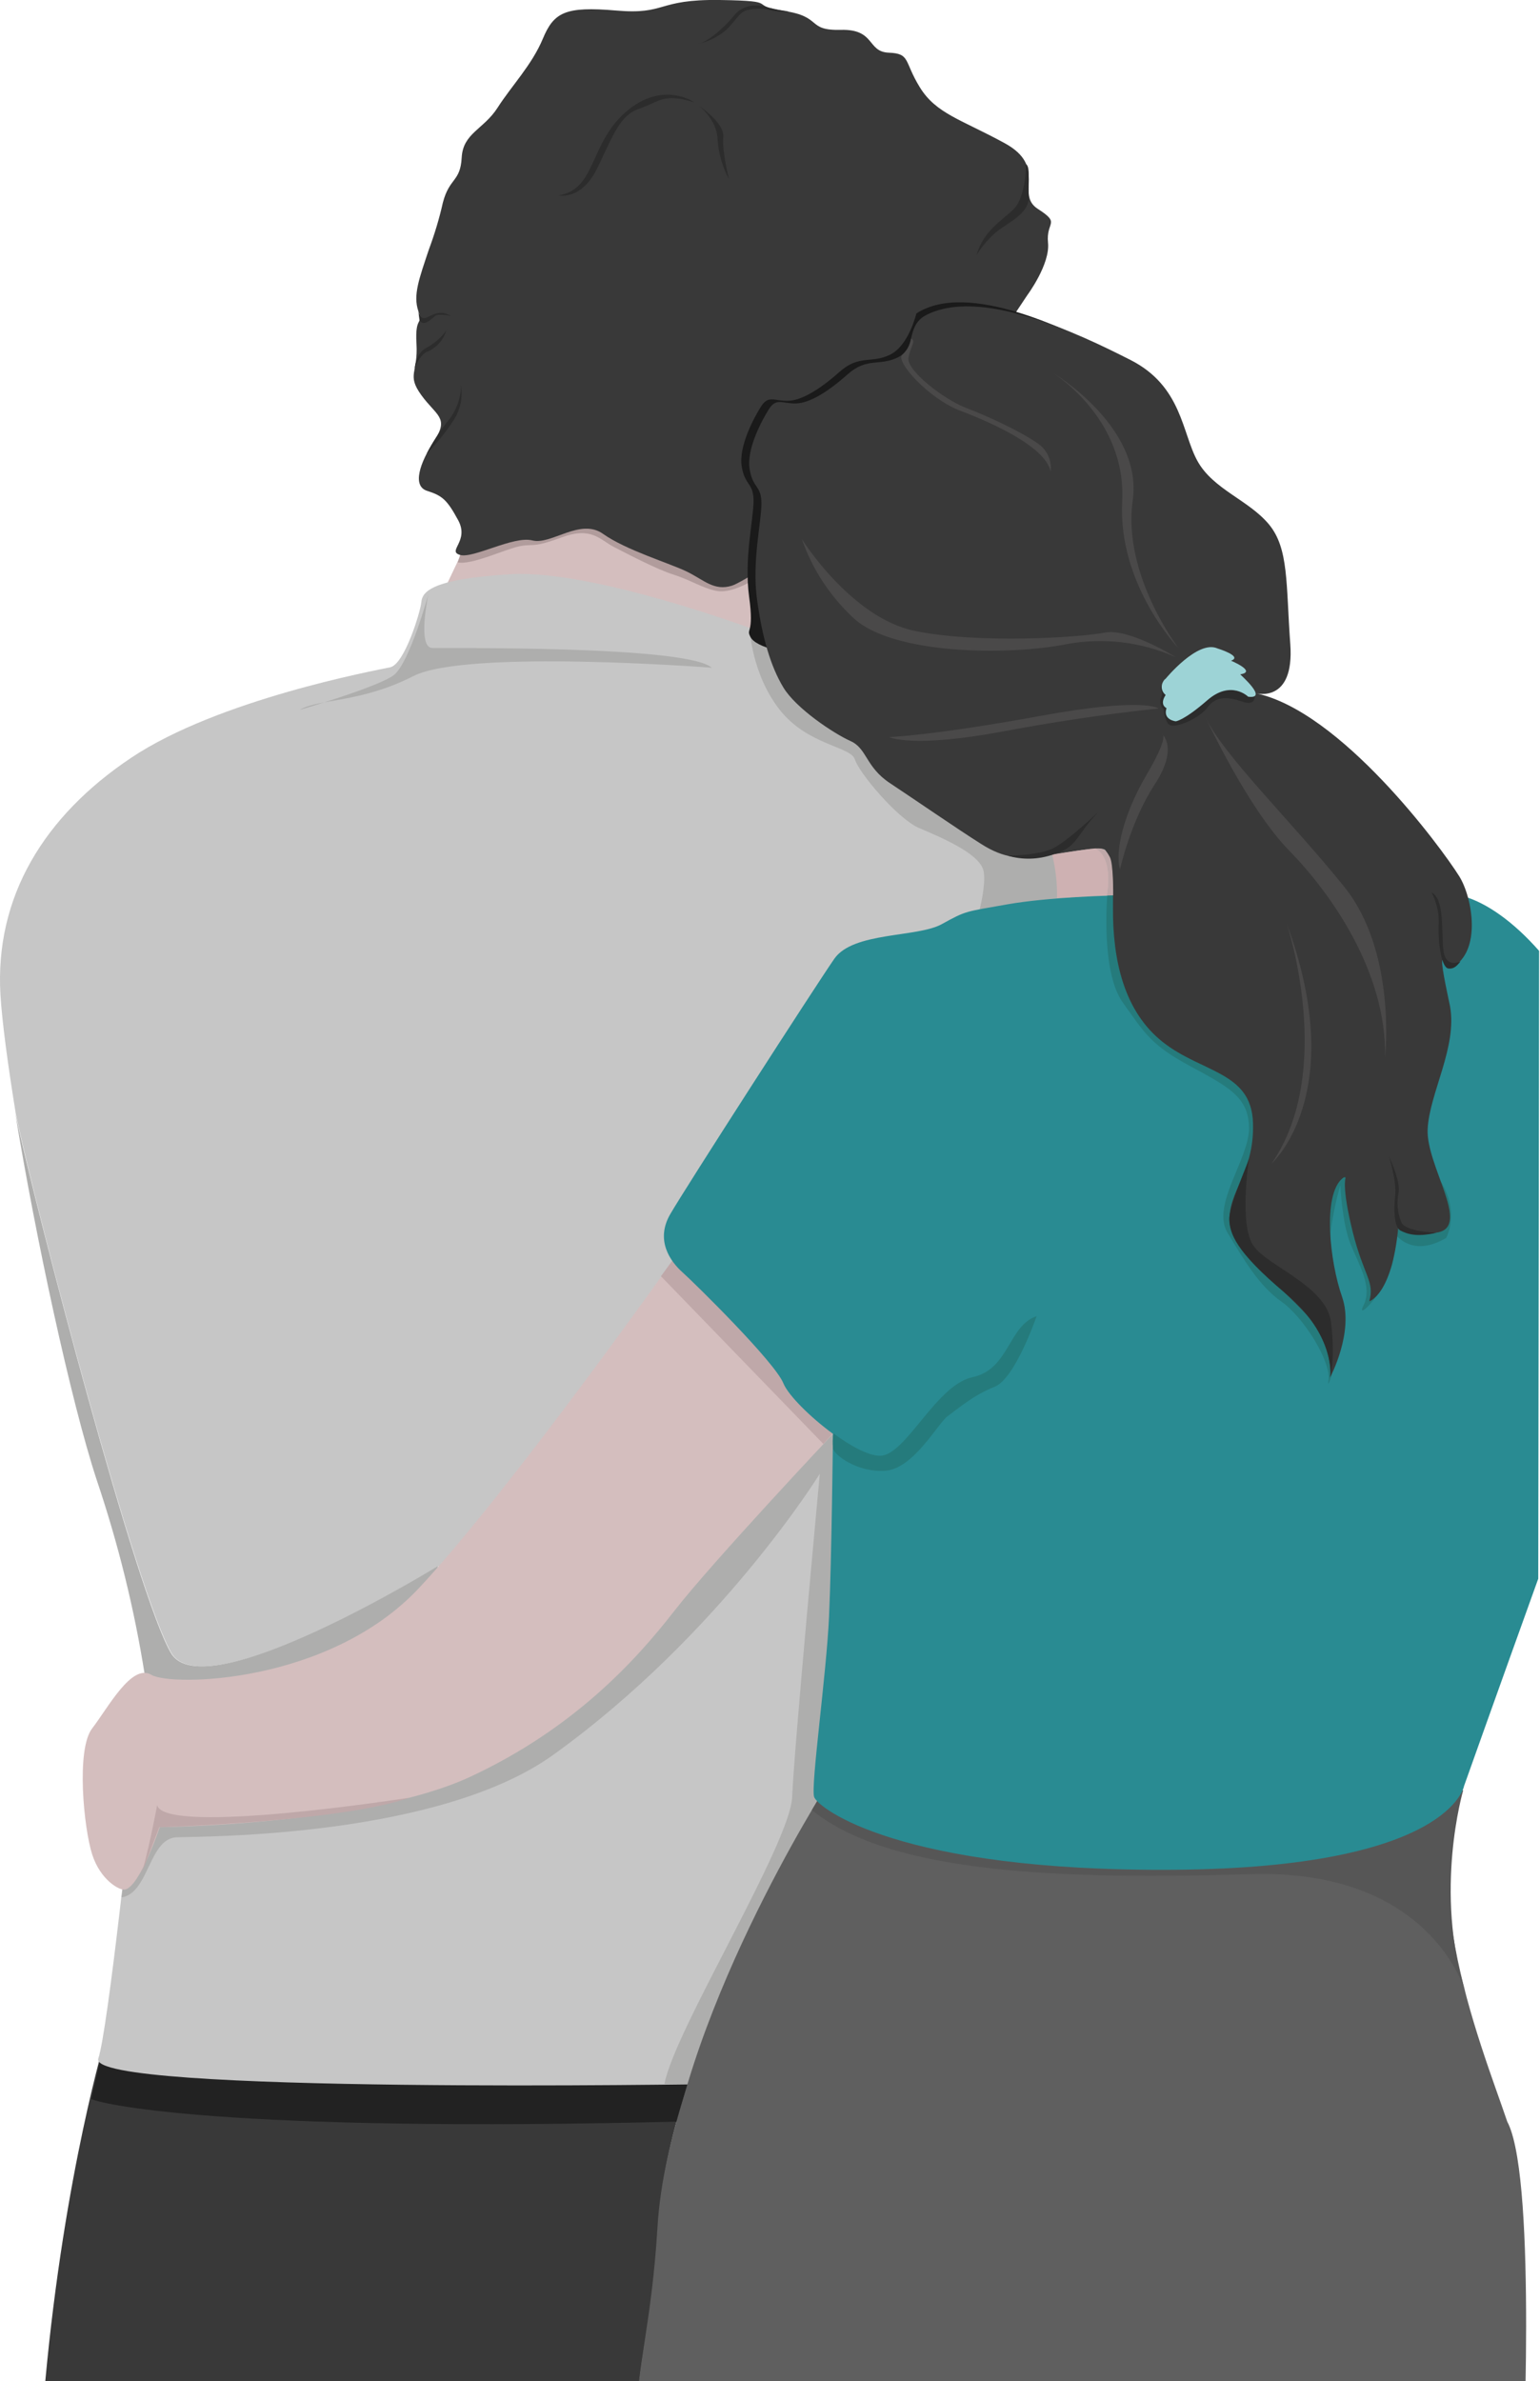
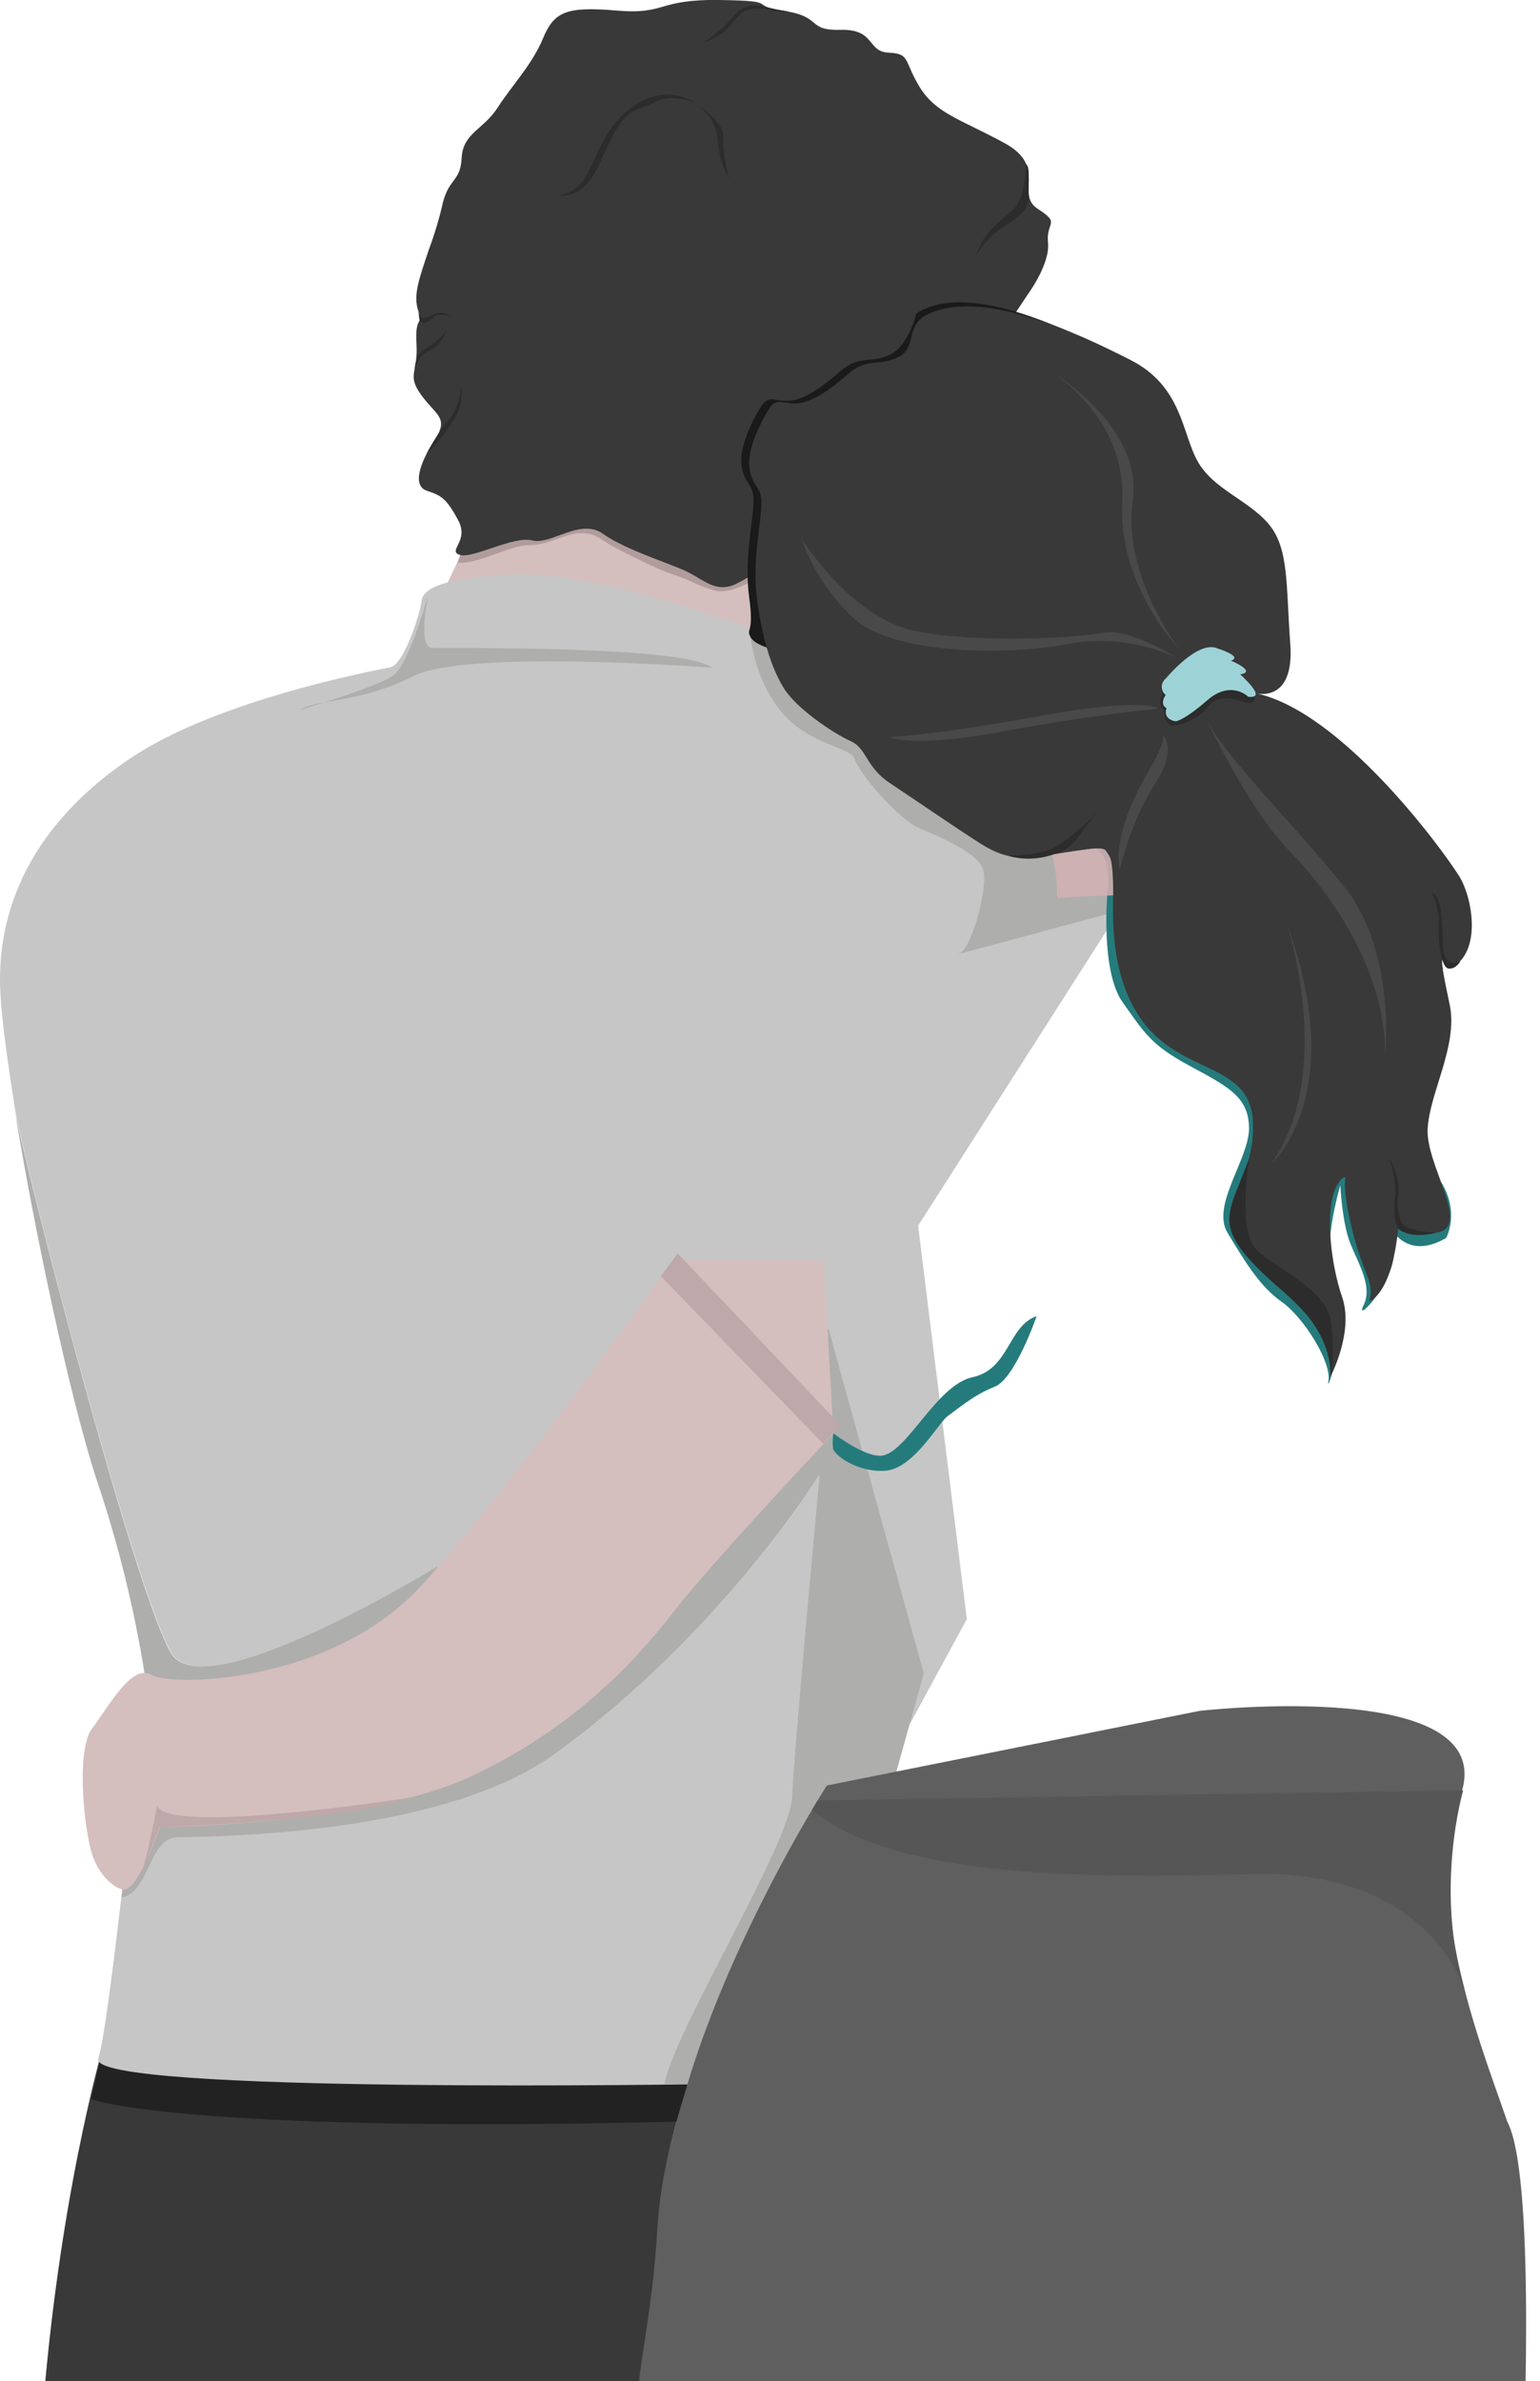
<svg xmlns="http://www.w3.org/2000/svg" version="1.1" id="Group_328" x="0" y="0" viewBox="0 0 350.9 542.4" xml:space="preserve">
  <style>.st0{fill:#393939}.st2{fill:#d4bebe}.st5{fill:#aeaead}.st7{fill:#5f5f5f}.st9{fill:#bfa8a9}.st11{fill:#257b7c}.st12{fill:#4a4949}.st14{fill:#2c2c2c}</style>
  <path id="Path_1222" class="st0" d="M150.1 506.5c.6-10.5 3.3-21.8 6.9-32.7L24.2 463.6s-9.5 31.1-13.9 79c41.6.1 85.4 4.7 135 7.6-.4-9.9 3.6-22.3 4.8-43.7z" />
  <path id="Path_1223" d="M157.2 483.2C49.4 486 22.1 479 20.8 478.1l2.3-10 135.2 4.5" fill="#222" />
  <g id="Group_327">
    <path id="Path_1224" class="st2" d="M101.1 134.6l10.7-22.5 66 9 2.6 28.6" />
    <path id="Path_1225" d="M170.8 132.6s-4.3 2.6-7.5 2-6-2.5-9.8-3.7-10.3-4.6-13.6-6.3-5.1-4.7-11.9-2.2-6.3 1.4-9.5 2-11.1 4.4-14.2 3.7l1.4-4.3 27.2-8.2 34 7.3 3.9 7.5" fill="#b19c9c" />
    <path id="Path_1226" class="st0" d="M234.1 67.2s5.2-7 4.7-11.9 3-4.3-2.3-7.7 2.3-9.6-7.6-15-15.6-6.7-19.3-12.7-2.1-7.7-7.1-7.9-3-5.4-10.9-5.2-4.1-3-12.9-4.3S178.5.2 164 0s-12 3.4-23.6 2.4-14.2.4-16.7 6.4-7.1 10.7-10.3 15.7-7.9 5.8-8.2 11.4-2.8 4.5-4.3 10.3c-.8 3.6-1.9 7.2-3.2 10.7-2.2 6.6-3.6 10.3-2.4 13.9s-.8.8-.4 7.5-2.3 7 1.1 11.7 6.4 5.1 3 10.3-5.1 10.4-1.7 11.5 4.5 1.9 7.1 6.7-2.6 7 .4 7.9 12.2-4.4 16.5-3.3 10.9-5.2 16.1-1.5 15.2 6.7 19.1 8.6 6.2 4.5 10.3 3.2 39.9-25.1 39.9-25.1" />
    <path id="Path_1227" d="M97.7 369.5l2.2-12.8s-53.1 32.7-60.8 19.9S8.3 276.1 3.6 253.7C1.8 242.6.5 233 .1 226.6c-1.3-22.3 9.9-40.7 29.8-54s55.7-19.9 59-20.6 6.9-12.7 7.1-14.8 1.5-5.3 20.4-6.4 56 12.8 56 12.8l19.9 6 56 28.4 9.4 25.3-48.5 75.9 11.1 89.6-57.5 105.9s-143.2 2.4-140.4-5.8c2.2-6.6 7.7-58.1 9.8-78.8l15.3 6.1 50.2-26.7z" fill="#c6c6c6" />
    <path id="Path_1228" class="st5" d="M22 337c-5.9-18-13.9-55.3-18.5-83.3C8.3 276.1 31.3 363.8 39 376.6s60.8-19.9 60.8-19.9l-2.2 12.8-50.2 26.8-15.3-6.1c.5-5.3.9-8.6.9-8.6-2.4-15.2-6.1-30.1-11-44.6z" />
    <path id="Path_1229" class="st5" d="M162.2 152.1s-55.8-4.3-68 1.9-21.6 5.1-25.9 7.7c0 0 17.8-5.2 21.4-7.9s7.9-18.4 7.9-18.4-2.6 12.1.9 12.2 57.9-.6 63.7 4.5z" />
    <path id="Path_1230" class="st5" d="M170.8 143.1s.4 10.3 6.8 18.5 16.3 8.4 17.2 11.4 9.7 13.5 14.6 15.6 13.3 5.6 14.6 9.4-2.6 18.4-5.6 19.3 49.4-13.3 49.4-13.3l-25.6-21.4-45.7-25.5-25.7-14z" />
    <path id="Path_1231" d="M255.7 81.4c-11.8-6-35-17.7-46.9-10 0 0-1.7 7.3-6 9.4s-7-.1-11.5 3.9-8.6 6.5-11.7 6.6-4.5-1.4-6.2 1.3-5.1 9.1-4.4 13.6 2.7 3.7 2.7 7.9-2.2 13.2-1 21.9-.8 7 .3 9.1c2.6 5 28.2 5.3 32 7s2.8-.4 8.4 3.3" fill="#1a1a1a" />
    <path id="Path_1232" class="st5" d="M30 414.7l-2.3 17.5c6.3-1 6.2-13.5 12.6-13.7s59.7 0 85.8-18.8c38.1-27.4 60.7-64 60.7-64s-5.9 63-6.3 73.6-26.9 53.3-29.1 65.4h32.9l26.2-93.5-21.7-78.5-38.8 37.5-89.4 57.5-33.2 18.4" />
    <path id="Path_1233" class="st7" d="M188.4 406.7s-34.6 54-37.1 95.9 57.1 2.2 86.3 0 70.6-4.2 81.5-2.2c11 2 28.1-1.1 25.9-11.8s-22.4-52-12.3-79.4-59.3-19.5-59.3-19.5" />
    <path id="Path_1234" d="M333.4 407.8s-6.8 23.1.6 46.2c0 0-7.5-28.3-48.9-27.1s-81.9.3-100.1-14.6l1.3-2.2" fill="#565656" />
    <path id="Path_1235" class="st2" d="M189.9 326.5s-27.6 29.3-36.3 40.5-22.8 26.7-46.4 37.7-70.8 11.5-70.8 11.5-4.5 13.5-7.9 14.2c-1.2.3-5.6-2.1-7.5-8s-3.7-23.9 0-28.7 9-14.9 13.5-12.2 40.5 2.1 61-19.8 57.8-74.6 57.8-74.6h34.4" />
    <path id="Path_1236" class="st9" d="M150.6 290.7l3.8-5.2 37.1 39.1-3.9 4.3-37-38.2z" />
-     <path id="Path_1237" d="M253.7 204s-14.6.3-24.2 2-9.3 1.4-14.9 4.5-20.2 1.7-24.5 7.9-34 52.3-37.4 58.2 0 10.7 2.8 13.2 21.1 20.5 23 25.3c1.1 2.7 6.1 7.7 11.3 11.5 0 0-.3 28.5-.9 41.7s-4.2 38.5-3.4 41 19.4 17.1 82.2 16.6 65.9-19.1 65.9-19.1 7-19.7 16.9-47.2l.2-143c-5.8-6.6-11.9-10.9-17.1-12.4-12.2-3.9-79.9-.2-79.9-.2z" fill="#298b92" />
    <path id="Path_1238" class="st11" d="M328.4 269.3c4.3 7.1 1.1 12.7 1.1 12.7-10.2 5.9-13.6-4.2-13.6-4.2s2.7 1.9 1.6 8.9-8.9 14.8-6.8 10.6-1.1-9.3-3-14-2.3-13.3-2.3-13.3-4.9 16.2-1.2 23.5-2.2 25.3-1.5 21-5.7-14.5-10.7-18-8.5-9.4-12.3-15.7 5-16.9 4.9-23.9-4.6-9.3-13.5-14.1-10.3-7.5-15.3-14.5-3.5-24.3-3.5-24.3l2.2-.1" />
    <path id="Path_1239" class="st0" d="M210.6 72c-4.2 2.7-1.7 7.3-6 9.4s-7-.1-11.5 3.9-8.6 6.5-11.7 6.6-4.5-1.4-6.2 1.3-5.1 9.1-4.4 13.6 2.7 3.7 2.7 7.9-2.2 13.2-1 21.9 3.1 15.2 6 20 11.5 10.5 15.3 12.2 3.4 5.9 9 9.6 15.3 10.4 20.7 13.8c5.3 3.4 9.1 3.5 14.2 2.8s13.5-2.5 14.2-1.3c.7 1.3 1.8.8 1.7 12.9s2.5 23.8 11.4 30.8 20.1 6.7 20.5 18.3-5.9 15.7-5.3 22.9 15.9 17.3 19.8 23.9 3.1 11.2 3.1 11.2 5.5-10.3 2.7-18.3-4.5-23.2.1-27c.6-.5.7-.1.7-.1s-.9 2.1 1.6 12.2 5.1 11.4 3.8 15.9c0 0 5.1-1.3 6.6-16.7 0 0 1.7 2.5 9.1 1s-2.8-15.3-2.4-23.5 6.8-18.7 5.1-28c-.3-1.5-1.9-8.6-1.8-10.2.1-1.4.4 2.3 2.2 1.4 6.9-3.7 4.7-16 1.7-20.8-4.2-6.7-27-37.6-46.4-41.7 0 0 8.9 2.5 7.9-11.2s-.3-21.8-4.9-27.3-12.6-7.9-16.2-14.3S269.4 88 257.6 82s-34.6-16.9-47-10z" />
    <path id="Path_1240" class="st12" d="M267.9 149.7c-7.8-3.5-16.4-4.5-24.7-3-13.5 2.7-39.6 2.4-48.6-5.8-5.4-5-9.5-11.2-11.9-18.1 0 0 11.2 17.9 25.7 20.9s37.8 1.5 43.3.4 16.2 5.6 16.2 5.6z" />
    <path id="Path_1241" class="st12" d="M239.7 84.8s17 10.3 16 29.4 12.8 33.4 12.8 33.4-12.8-16.7-10.4-33.6-18.4-29.2-18.4-29.2z" />
    <path id="Path_1242" class="st12" d="M274.6 163.2s9.6 20.8 19.1 30.5 22.3 27.7 21.9 47.2c0 0 2.7-24-9.3-38.9s-27.8-30.2-31.7-38.8z" />
    <path id="Path_1243" class="st12" d="M293.2 210.4s11.2 33.6-3.5 54.7c-.1 0 17.9-15.6 3.5-54.7z" />
    <path id="Path_1244" class="st12" d="M264 161.4s-14.6 1.3-35.4 5.2-26 1.3-26 1.3 10.3-.4 34.3-4.8 27.1-1.7 27.1-1.7z" />
    <path id="Path_1245" class="st12" d="M264.8 167.2s1.8.2-3.5 9.2-7.3 17.6-6.1 21.6c0 0 2.4-10.9 7.9-19.3s1.7-11.5 1.7-11.5z" />
    <path id="Path_1246" class="st11" d="M236.2 299.8c-6.5 2.2-6.2 12.1-14.6 13.9s-15.2 17.9-21.1 17.9c-2.6 0-6.7-2.2-10.6-5.1-.2 1.1-.2 2.3-.1 3.4.2 1.5 5.6 5.6 12 5.1s12-10.9 14.1-12.4 6-4.9 10.7-6.7 9.6-16.1 9.6-16.1z" />
    <path id="Path_1247" class="st9" d="M93.2 409.5s-55.5 8.7-57.4 1.7c0 0-2.3 12.4-3.9 16.5l4.4-11.5c.1 0 41.4-1.2 56.9-6.7z" />
    <g id="Group_326" transform="translate(239.741 193.254)">
      <path id="Path_1248" d="M0 1.4S5.5.5 8.8.1c.4 0 .8-.1 1.1-.1 4.2 2.2 2.7 10.3 2.6 10.7-3.6.1-11.4.6-11.4.6C1.2 8 .8 4.7 0 1.4z" fill="#ceb1b2" />
      <path id="Path_1249" class="st9" d="M9.9 0c2.2-.1 2.4.6 3.2 1.9.9 1.4.8 8.8.8 8.8h-1.4c.1-.4 1.6-8.4-2.6-10.7z" />
    </g>
    <path id="Path_1250" class="st14" d="M327.3 280.8s-7.1-.2-8-2.4c-.9-2.2-1.1-4.6-.6-6.9.4-2.6-2.2-8.1-2.2-8.1s1.8 5.9 1.4 9-.2 7.2 1.2 7.9 3.5 1.6 8.2.5z" />
    <path id="Path_1251" class="st14" d="M284.6 263.9s-2.3 14.8.9 19.7 16.8 9.2 17.8 17.7-.2 12.4-.2 12.4 1.4-9.4-10.2-19.1-12.6-13.7-12.8-16.7 4.3-13 4.5-14z" />
    <path id="Path_1252" class="st14" d="M285.6 156.8s1.7 4.5-2.6 3-6.4-.7-8 1.5-8.1 5.4-9 3.3c-.5-.9-.8-1.9-.8-3-.8-.7-1.1-1.8-.6-2.8.8-1.6-1.3-1.7 1-3.7s14.7-1.4 14.7-1.4" />
    <path id="Path_1253" d="M284.4 158.7s-3.9-3.9-9.3.8-7.2 4.8-7.2 4.8-3-.3-2.1-3c0 0-1.7-.7-.2-3-1-.8-1.2-2.2-.4-3.3.1-.2.3-.3.4-.4 0 0 7.3-8.9 11.8-6.9 0 0 5.9 1.8 3.1 2.8 0 0 6 2.5 2.1 3.1.1.2 6.5 5.7 1.8 5.1z" fill="#9dd3d6" />
    <path id="Path_1254" class="st14" d="M229.6 194.9c3.3 1 6.9.9 10.2-.2 5.9-1.8 5-4 10.5-9.8 0 0-7.1 6.8-10.5 8.4s-10.2 1.6-10.2 1.6z" />
    <path id="Path_1255" class="st14" d="M332.8 219s-3.4 1.7-3.9-2.5.3-11.7-2.7-13.2c1.2 2.3 1.8 5 1.6 7.6-.1 4.8.8 9.5 2.2 9.7s2.1-.8 2.8-1.6z" />
-     <path id="Path_1256" class="st12" d="M207.6 77.1c-.2 1.4-.9 2.7-2 3.7-1.7 1.4 5.9 10 13.3 12.8s19.3 8.2 20.5 13.8c.3-2.6-.9-5.1-3.1-6.5-3.9-2.7-11-6-16.2-8s-13.6-8.6-13.1-11.4 1.8-3.7.6-4.4z" />
    <path id="Path_1257" class="st14" d="M97.2 103.4c1.3-2.6 2.9-5 4.7-7.3 2.7-3.1 3.4-7.2 3-8.6 0 0 1.4 4.2-2 8.9-1.6 2.4-3.6 4.8-5.7 7z" />
    <path id="Path_1258" class="st14" d="M94.5 83.9s.2-3.4 2.7-4.7 4.7-3.8 4.6-4.4c-.5 2.3-2.1 4.3-4.4 5.3.1-.1-1.6.4-2.9 3.8z" />
    <path id="Path_1259" class="st14" d="M95.3 70.8s.3 2.3 2 1.5 3.1-1.7 5.5-.3c0 0-2.9-.7-3.7 0s-2.6 2.5-3.5 1c-.1-.7-.2-1.4-.3-2.2z" />
    <path id="Path_1260" class="st14" d="M158.2 23.3s-7.2-5.1-15.6 2.2-6.7 17.6-15.3 19c0 0 5.2 1.3 8.9-6.4s5.1-11.9 9.6-13.4 5.2-3.6 12.4-1.4z" />
    <path id="Path_1261" class="st14" d="M179.7 2.6c-1.6-.2-3.1-.5-4.7-.9-1.9-.7-5.5-1-7.8 1.9s-6.3 6.2-8.2 6.4c2.4-.5 4.6-1.6 6.5-3.2 2.4-2.4 3-4.1 4.8-4.5 1.6-.4 3.2-.4 4.7-.1 1.6.4 3.2.6 4.7.4z" />
    <path id="Path_1262" class="st14" d="M233.8 37.4s0 7.4-2.8 10.2-6.8 4.8-8.5 10.5c1.4-2.2 3.1-4.2 5.2-5.8 3.2-2.2 6.9-4.1 6.7-7.6s.4-6.6-.6-7.3z" />
    <path id="Path_1263" class="st14" d="M159.1 24s4.2 3 4.4 7.7c.2 3.2 1.1 6.3 2.6 9.1 0 0-1.6-6.3-1.3-9.6s-5.7-7.2-5.7-7.2z" />
  </g>
  <path id="Path_1264" class="st7" d="M145.2 550.2c3.5.2 198.2 15.1 201.7 15.3 0 0 3.3-67.7-3.2-81.7s-183.5-8.7-183.5-8.7l-3.5-.3c-3.6 11-6.3 22.2-6.9 32.7-1.3 21.6-4.9 32.8-4.6 42.7z" />
</svg>